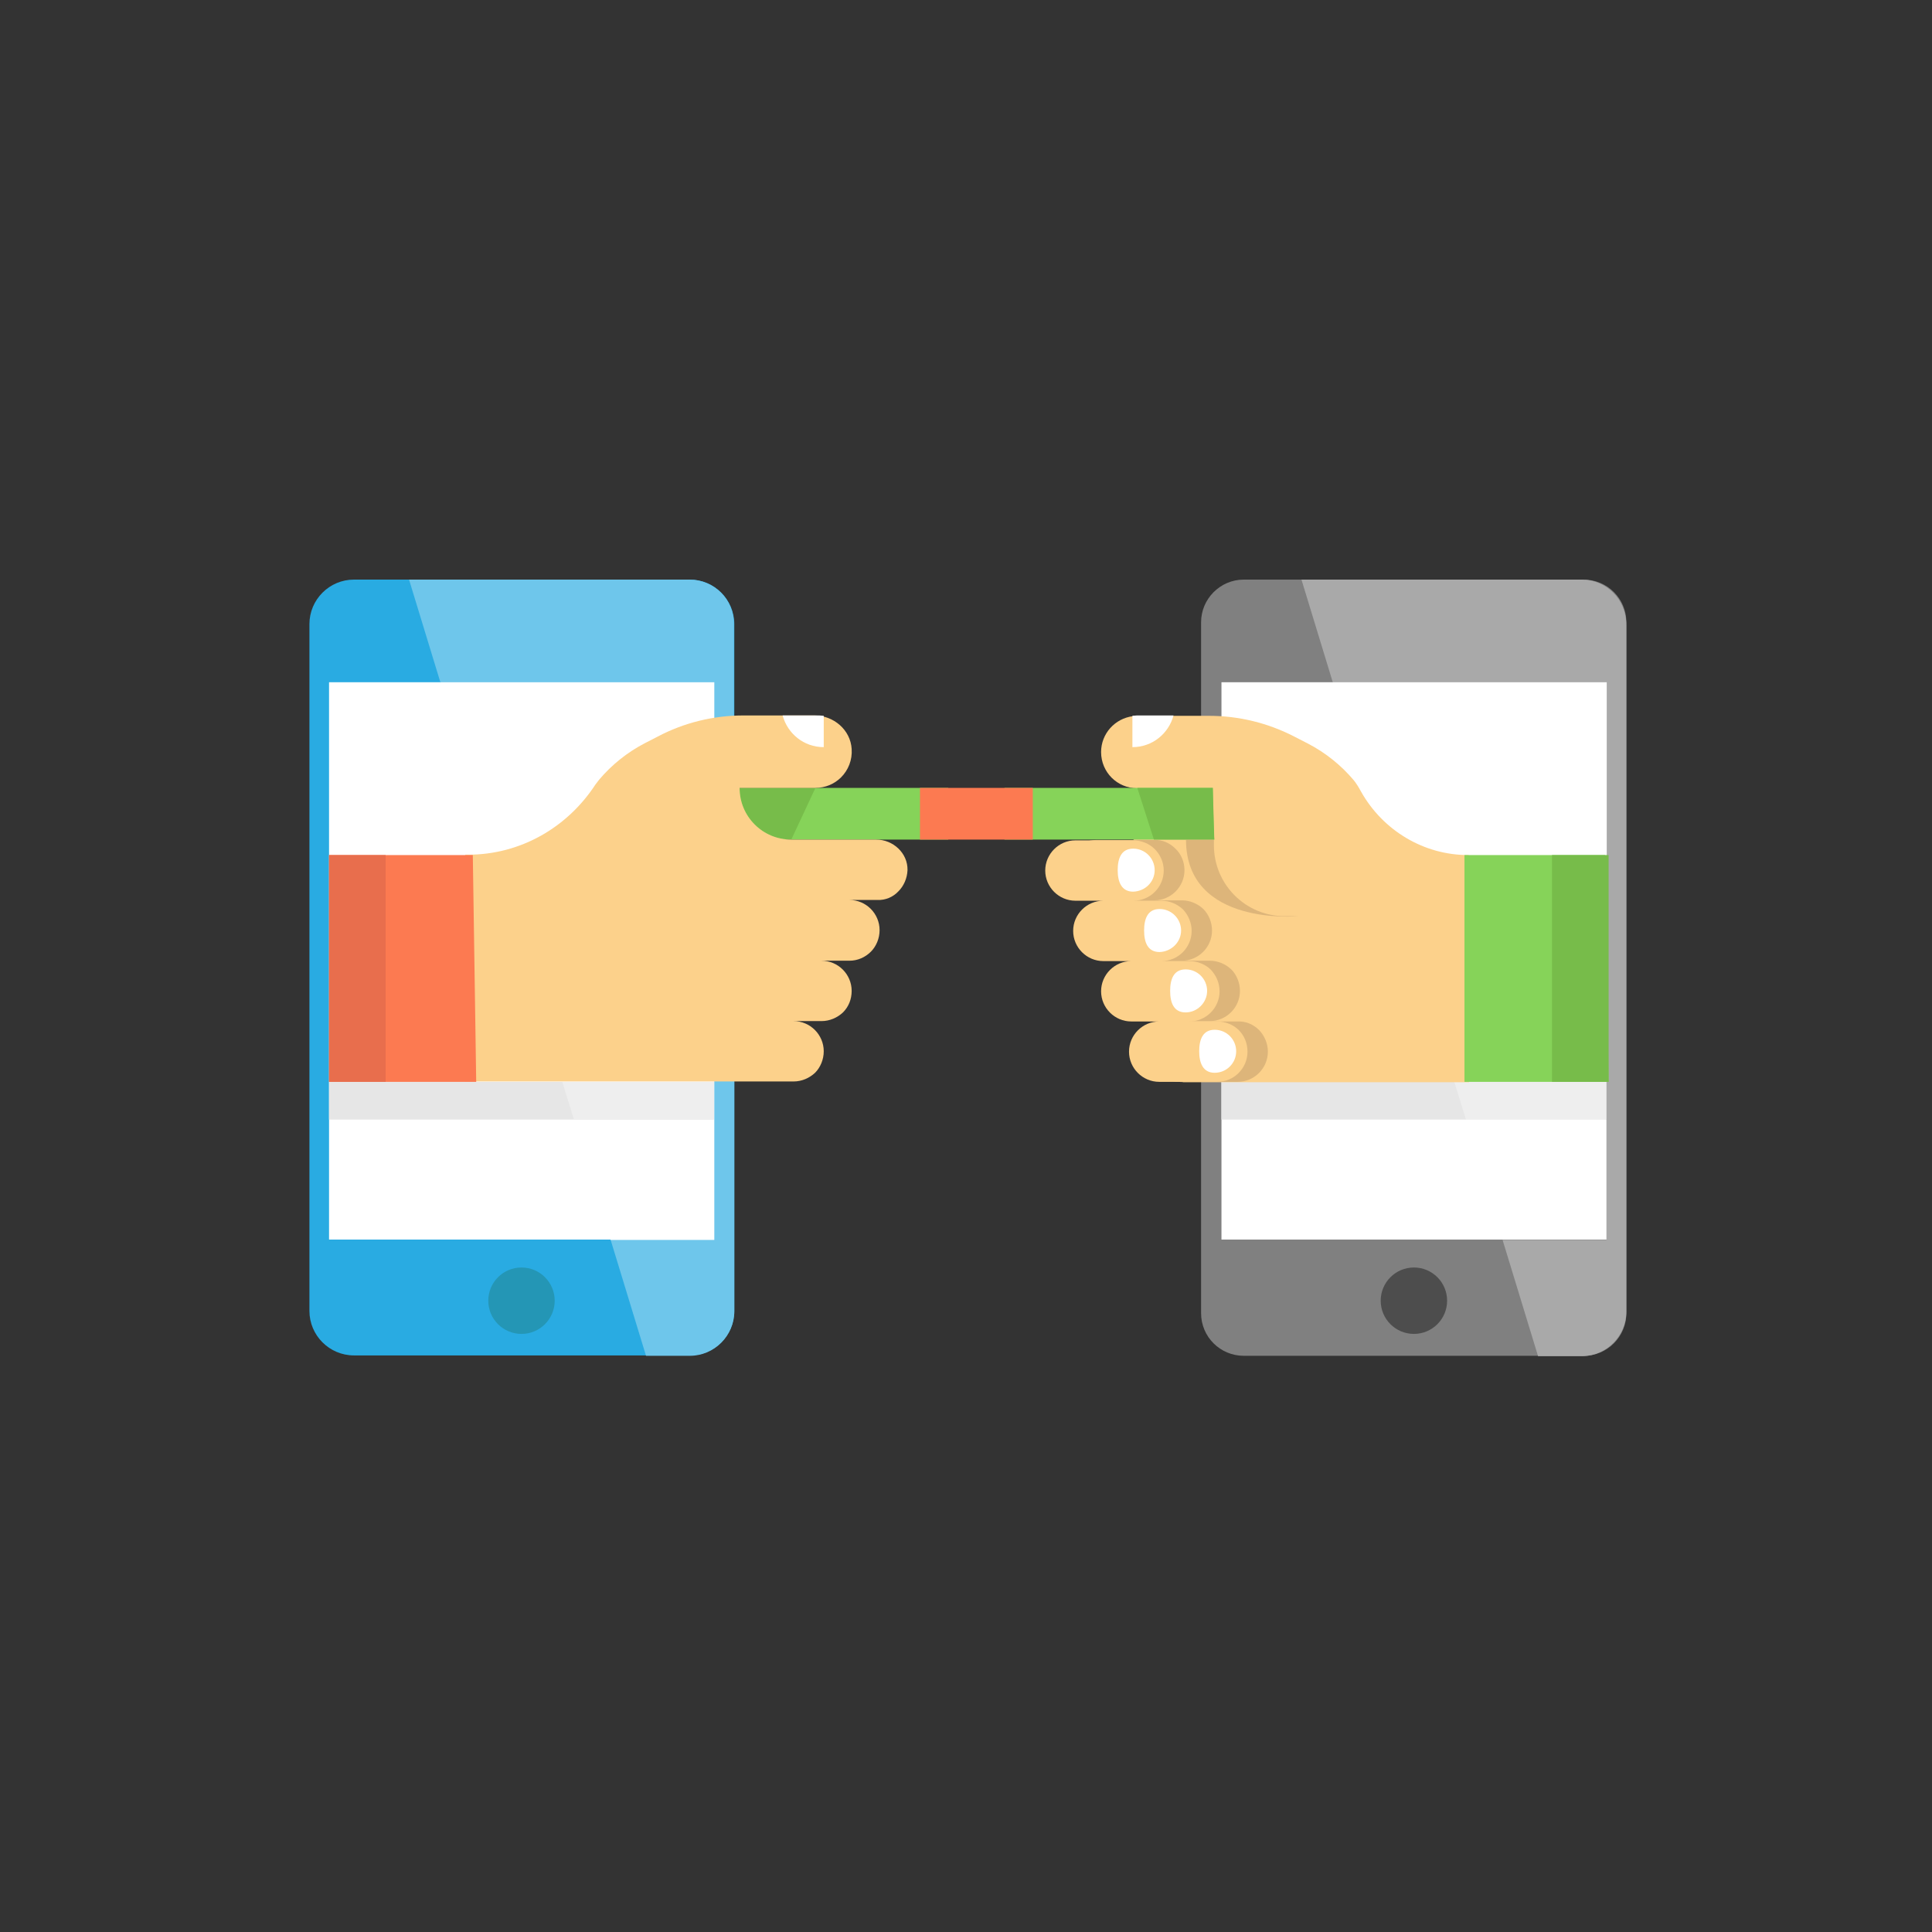
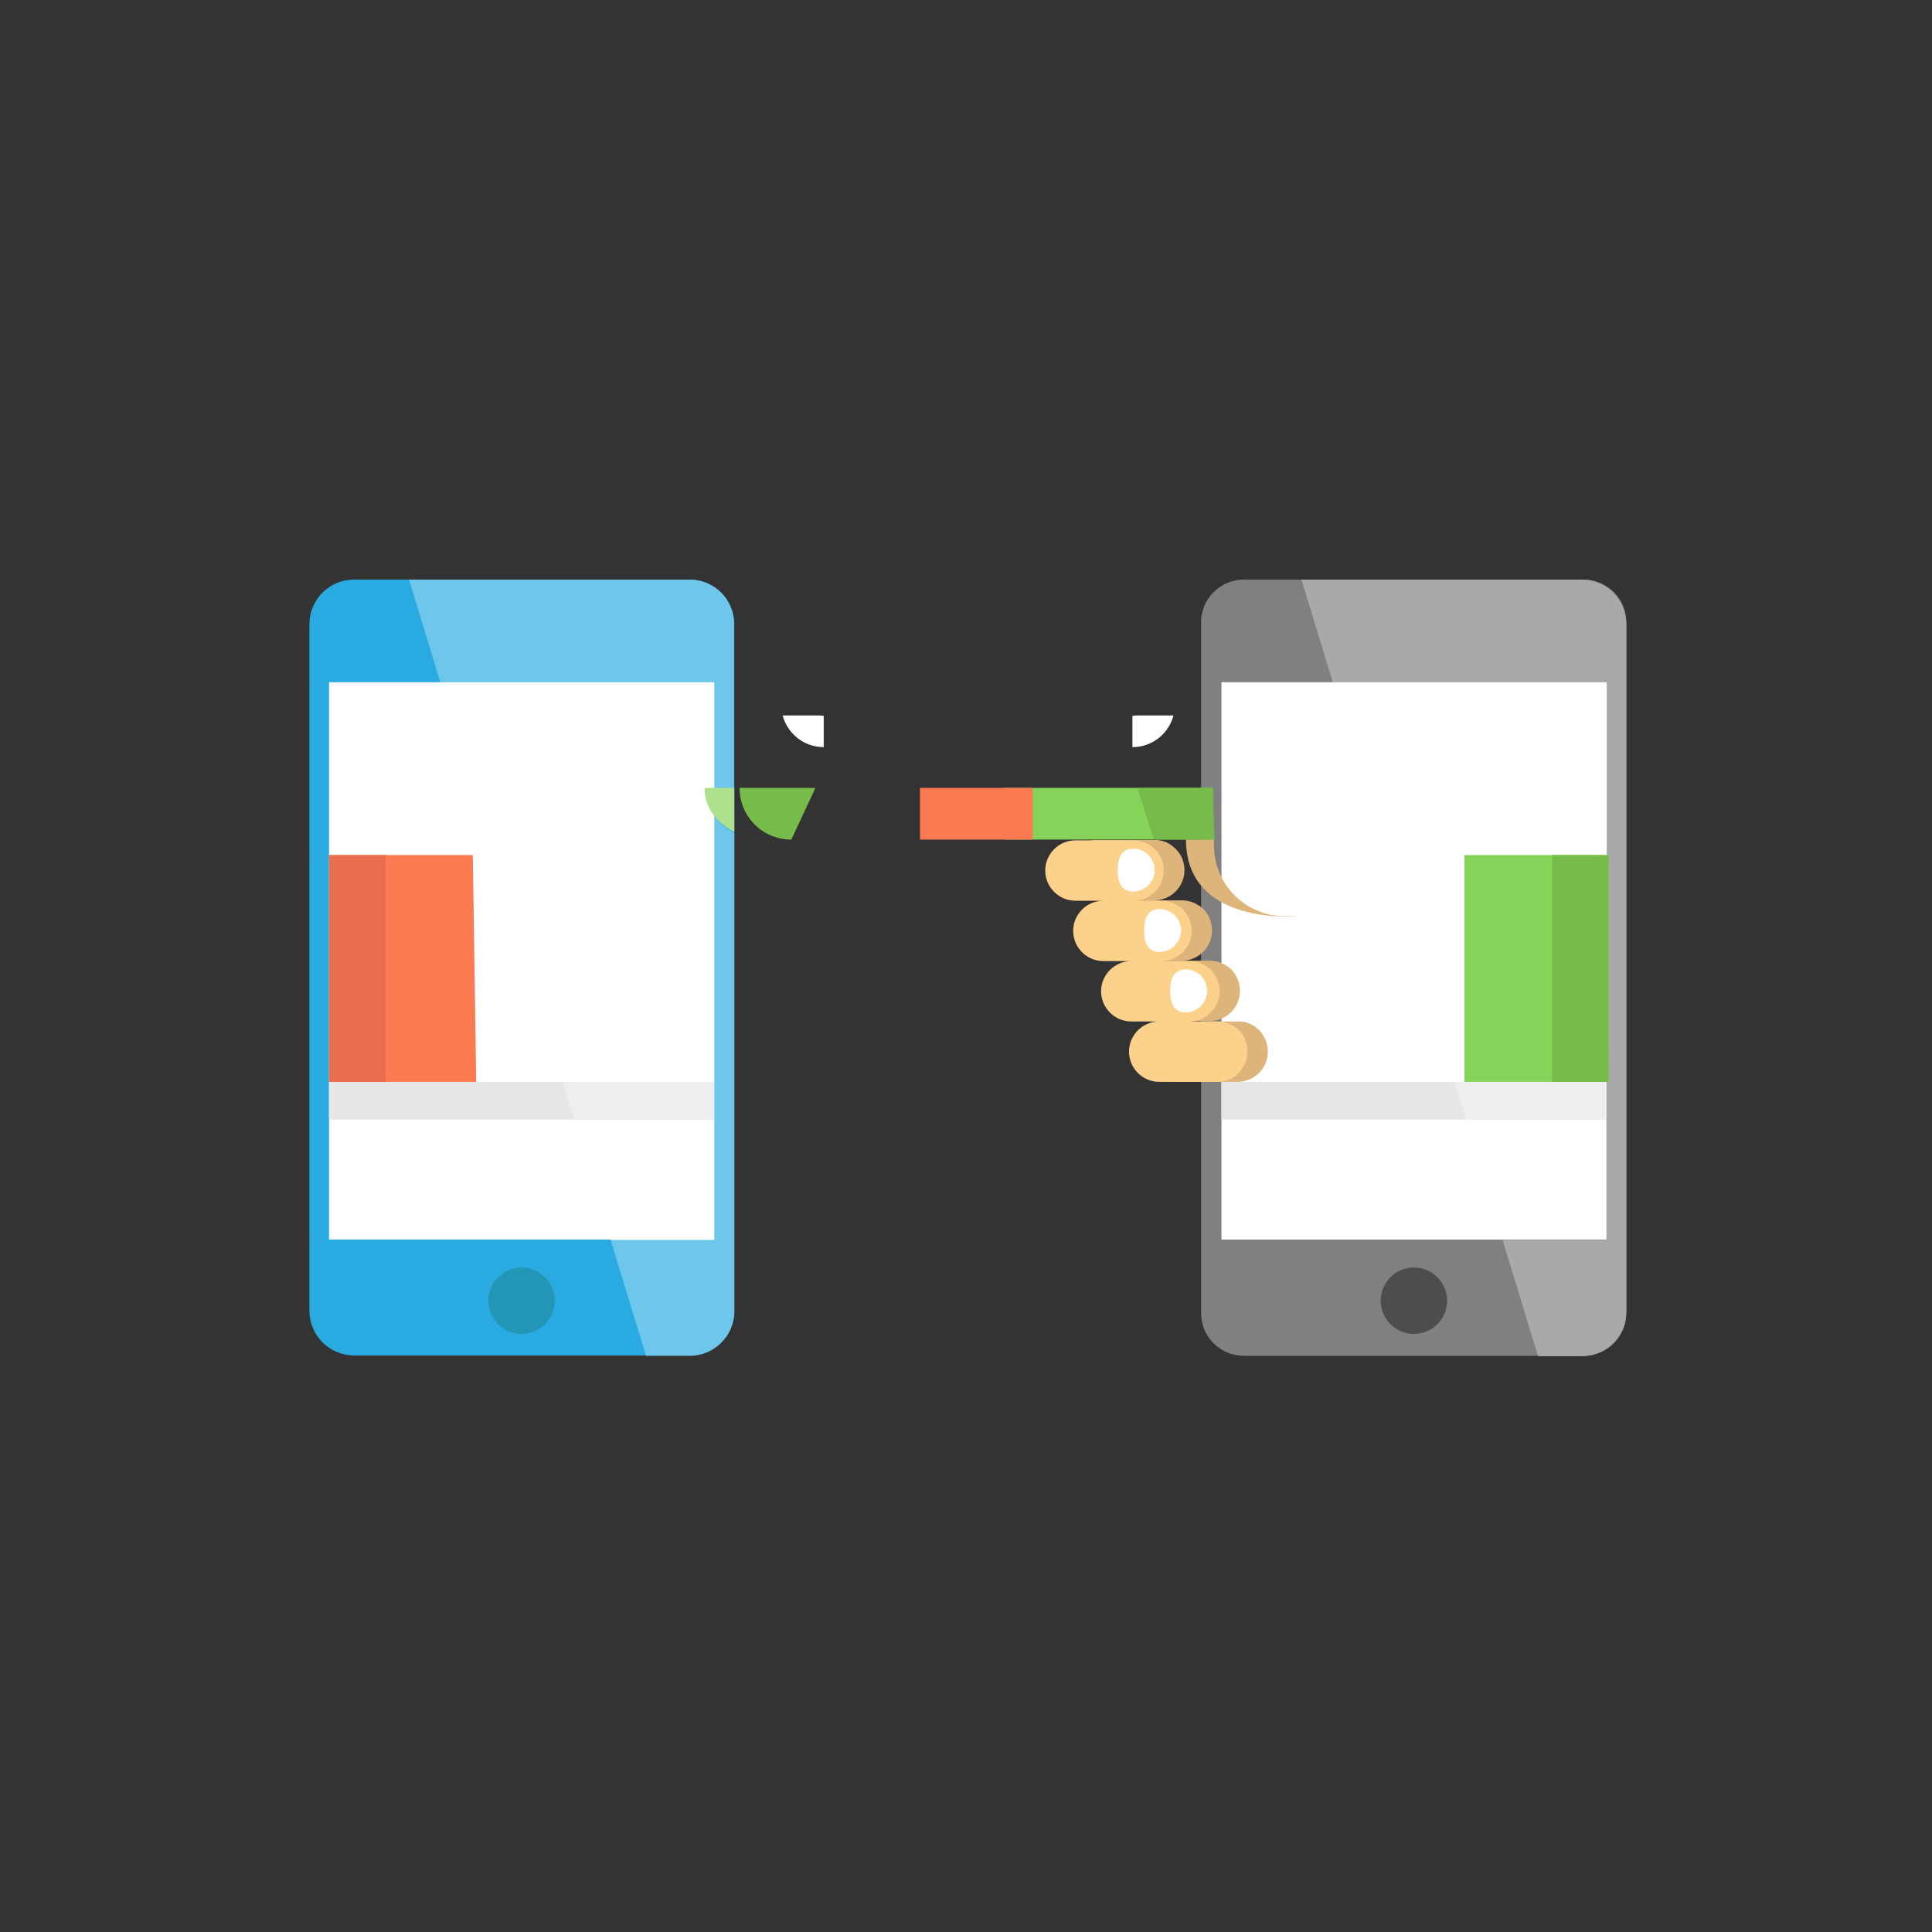
<svg xmlns="http://www.w3.org/2000/svg" version="1.1" id="Layer_1" x="0px" y="0px" viewBox="0 0 512 512" style="enable-background:new 0 0 512 512;" xml:space="preserve">
  <rect x="0" y="0" width="512" height="512" fill="#333333" stroke="none" />
  <style type="text/css">
	.st0{fill:#808080;}
	.st1{fill:#FFFFFF;}
	.st2{fill:#4D4D4D;}
	.st3{fill:#E6E6E6;}
	.st4{fill:#A9A9A9;}
	.st5{fill:#EEEEEE;}
	.st6{fill:#29ABE2;}
	.st7{fill:#2496B5;}
	.st8{fill:#FCD18B;}
	.st9{fill:#86D359;}
	.st10{fill:#DDB57A;}
	.st11{fill:#77BC4A;}
	.st12{fill:#FC7A51;}
	.st13{fill:#6EC6EB;}
	.st14{fill:#ADE18E;}
	.st15{fill:#E86E4D;}
</style>
  <g>
    <path class="st0" d="M329.6,153.6h90.1c6.2,0,11.3,5,11.3,11.3V348c0,6.2-5,11.3-11.3,11.3h-90.1c-6.2,0-11.3-5-11.3-11.3V164.9   C318.3,158.7,323.4,153.6,329.6,153.6" />
    <polyline class="st1" points="425.7,180.8 425.7,328.5 323.7,328.5 323.7,180.8 425.7,180.8  " />
    <circle class="st2" cx="374.7" cy="344.7" r="8.8" />
    <polyline class="st3" points="425.7,296.7 323.7,296.7 323.7,286.7 425.7,286.7 425.7,296.7  " />
-     <path class="st1" d="M419.4,359.3h-11.8v0h11.6C419.2,359.3,419.3,359.3,419.4,359.3 M419.2,153.6h-74.3l74.4,0   C419.2,153.6,419.2,153.6,419.2,153.6" />
    <path class="st4" d="M419.3,153.6h-74.4l8.3,27.2h72.5v105.9v10.1v31.8h-27.5l9.4,30.8l11.8,0c6.4-0.1,11.6-5.4,11.6-11.8v-182   C431,158.9,425.8,153.7,419.3,153.6" />
    <path class="st1" d="M425.7,296.7h-37.2l9.7,31.8h27.5L425.7,296.7 M425.7,180.8h-72.5l32.3,105.9h40.3V180.8" />
    <polyline class="st5" points="425.7,286.7 425.7,286.7 385.4,286.7 388.5,296.7 425.7,296.7 425.7,286.7  " />
    <path class="st6" d="M194.6,165.4v182c0,6.5-5.3,11.8-11.8,11.8h-89c-6.5,0-11.8-5.3-11.8-11.8v-182c0-6.5,5.3-11.8,11.8-11.8h89   C189.3,153.6,194.6,158.9,194.6,165.4" />
    <polyline class="st1" points="189.3,180.8 189.3,328.5 87.2,328.5 87.2,180.8 189.3,180.8  " />
    <circle class="st7" cx="138.2" cy="344.7" r="8.8" />
-     <path class="st8" d="M389.1,226.6c-11.8,0-22.6-6.5-28.4-16.8c-0.7-1.3-1.4-2.4-2-3.1c-3.3-3.9-7.4-7.2-12-9.6l-3.5-1.8   c-7.1-3.7-14.9-5.6-22.8-5.6h-19c-0.4,0-0.8,0-1.2,0.1c-4.7,0.6-8.4,4.6-8.4,9.5c0,2.7,1.1,5.1,2.8,6.8c1.7,1.7,4.1,2.8,6.8,2.8   l-3.8,3.9c0,0,0.3,6.2,0.6,7.6l2.3,2.2c2.2,0-8.3,1.9-6.9,3.4c1.5,1.4,0.4,2.9,0.4,5.2c0,4.4,6.1,12.4,1.7,12.4l1.3,4.4   c2.2,0,3.1-1.8,4.6-0.4c1.4,1.4,3.6,0.3,3.6,2.5c0,4.4-0.5,8.8-5,8.8l5.9,1c2.2,0,4.7,0.1,6.1,1.5s3.6-0.9,3.6,1.3   c0,4.4-1.3,6.7-5.7,6.7l2.9,5.2c2.2,0-1.6,2.6-0.2,4c1.4,1.5-2.3-0.7-2.3,1.5c0,4.4,6.6,6.7,2.1,6.7H356h12.1h21.2v-60.1   L389.1,226.6L389.1,226.6z" />
-     <path class="st9" d="M251.3,208.8v13.7h-48.6c-4.4,0-8.4-1.5-11.3-4c-2.9-2.5-4.7-5.9-4.7-9.7H251.3" />
    <path class="st9" d="M321.8,222.5h-21.4H285h-18.8v-13.7v0h35.1h9.6h10.5C321.4,208.8,321.6,221.1,321.8,222.5z" />
    <path class="st10" d="M311.5,224.9c1.5,1.4,2.4,3.5,2.4,5.7c0,4.4-3.6,8-8,8h-8h-7.4c-4.4,0-8-3.6-8-8s3.6-8,8-8h15.4   C308,222.5,310,223.4,311.5,224.9z" />
    <path class="st10" d="M318.9,240.9c1.4,1.4,2.3,3.5,2.3,5.7c0,4.4-3.6,8-8,8h-8h-7.4c-4.4,0-8-3.6-8-8c0-4.4,3.6-8,8-8h8h7.4   C315.4,238.6,317.4,239.5,318.9,240.9z" />
    <path class="st10" d="M326.3,256.9c1.4,1.4,2.3,3.5,2.3,5.7c0,4.4-3.6,8-8,8h-8h-7.4c-4.4,0-8-3.6-8-8c0-4.4,3.6-8,8-8h8h7.4   C322.8,254.6,324.8,255.5,326.3,256.9z" />
    <path class="st10" d="M333.7,273c1.4,1.5,2.3,3.5,2.3,5.7c0,4.4-3.6,8-8,8h-15.4c-4.4,0-8-3.6-8-8c0-4.4,3.6-8,8-8h8h7.4   C330.2,270.6,332.2,271.5,333.7,273z" />
    <path class="st8" d="M328.3,273c-1.4-1.4-3.5-2.3-5.7-2.3h-7.4c4.4,0,8-3.6,8-8c0-2.2-0.9-4.2-2.3-5.7c-1.4-1.4-3.5-2.3-5.7-2.3   h-7.4c4.4,0,8-3.6,8-8c0-2.2-0.9-4.2-2.3-5.7c-1.5-1.4-3.5-2.3-5.7-2.3h-7.4c4.4,0,8-3.6,8-8c0-2.2-0.9-4.2-2.4-5.7   c-1.4-1.4-3.5-2.3-5.7-2.3H285c-4.4,0-8,3.6-8,8s3.6,8,8,8h7.4c-4.4,0-8,3.6-8,8c0,4.4,3.6,8,8,8h7.4c-4.4,0-8,3.6-8,8   c0,4.4,3.6,8,8,8h7.4c-4.4,0-8,3.6-8,8s3.6,8,8,8h15.4c4.4,0,8-3.6,8-8C330.6,276.4,329.7,274.4,328.3,273z" />
    <path class="st10" d="M344,242.8c0,0-29.7,2.8-29.7-20.3h7.4v1.5c0,10.4,8.4,18.8,18.8,18.8H344z" />
    <polygon class="st11" points="301.4,208.8 305.8,222.5 321.8,222.5 321.4,208.8  " />
    <path class="st11" d="M216.1,208.8l-6.4,13.7c-3.8,0-7.2-1.5-9.7-4c-2.5-2.5-4-5.9-4-9.7H216.1z" />
    <polygon class="st12" points="273.7,208.9 273.7,222.5 243.8,222.5 243.8,208.9 243.8,208.8 273.7,208.8  " />
    <path class="st1" d="M311,189.6c-1.3,4.8-5.6,8.4-10.9,8.4v-8.3c0.4,0,0.8-0.1,1.2-0.1L311,189.6L311,189.6z" />
    <path class="st1" d="M306,230.6c0-3.1-2.5-5.7-5.7-5.7c-3.1,0-4.1,2.5-4.1,5.7c0,3.1,1,5.7,4.1,5.7   C303.5,236.2,306,233.7,306,230.6z" />
    <polyline class="st3" points="189.2,296.7 87.2,296.7 87.2,286.7 189.2,286.7 189.2,296.7  " />
    <path class="st1" d="M319.9,262.6c0-3.1-2.5-5.7-5.7-5.7c-3.1,0-4.1,2.5-4.1,5.7s1,5.7,4.1,5.7   C317.3,268.3,319.9,265.7,319.9,262.6z" />
    <path class="st1" d="M313,246.6c0-3.1-2.5-5.7-5.7-5.7c-3.1,0-4.1,2.5-4.1,5.7s1,5.7,4.1,5.7C310.4,252.2,313,249.7,313,246.6z" />
-     <path class="st1" d="M327.6,278.6c0-3.1-2.5-5.7-5.7-5.7c-3.1,0-4.1,2.5-4.1,5.7c0,3.1,1,5.7,4.1,5.7   C325,284.3,327.6,281.8,327.6,278.6z" />
    <polygon class="st9" points="425.4,226.6 388.1,226.6 388.1,286.7 426.3,286.7  " />
    <rect x="411.3" y="226.6" class="st11" width="15" height="60.1" />
    <path class="st13" d="M189.3,216.3v112.2h-27.5l9.4,30.8h11.6c6.5,0,11.8-5.3,11.8-11.8V220.7c-1.2-0.6-2.2-1.3-3.2-2.1   C190.6,217.8,189.9,217.1,189.3,216.3 M182.7,153.6h-74.3l8.3,27.2h72.5v28.1h5.3v-43.4C194.6,158.9,189.3,153.6,182.7,153.6" />
    <path class="st1" d="M189.3,180.8h-72.5L149,286.7h40.2v10.1h-37.1l9.7,31.8h27.5V216.3c-1.6-2.1-2.6-4.7-2.6-7.4h2.6V180.8" />
    <path class="st14" d="M194.6,208.8L194.6,208.8h-5.3h-2.6c0,2.7,0.9,5.3,2.6,7.4c0.6,0.8,1.3,1.6,2.1,2.2c1,0.8,2,1.5,3.2,2.1l0,0   L194.6,208.8" />
    <polyline class="st5" points="189.2,286.7 149,286.7 152.1,296.7 189.2,296.7 189.2,286.7  " />
-     <path class="st8" d="M238.1,236.2c1.4-1.4,2.3-3.4,2.4-5.6c0.1-4.5-3.8-8.1-8.3-8.1h-5h-17.5c-3.8,0-7.2-1.5-9.7-4   c-2.5-2.5-4-5.9-4-9.7h10.5h9.6c2.7,0,5.1-1.1,6.8-2.8c1.9-1.9,3-4.6,2.8-7.5c-0.3-5.1-4.8-8.9-9.9-8.9h-18.7   c-8,0-15.8,1.9-22.8,5.6l-3.5,1.8c-4.6,2.4-8.7,5.7-12,9.6c-0.3,0.4-0.6,0.8-1,1.3c-7.5,11.5-20,18.6-33.7,18.6h-0.8v60.1h26h7.4   h38.2h15.4c2.2,0,4.2-0.9,5.7-2.3c1.4-1.4,2.3-3.5,2.3-5.7c0-4.4-3.6-8-8-8h7.4c2.2,0,4.2-0.9,5.7-2.3c1.5-1.5,2.3-3.5,2.3-5.7   c0-4.4-3.6-8-8-8h7.4c2.2,0,4.2-0.9,5.7-2.4c1.4-1.4,2.3-3.5,2.3-5.7c0-4.4-3.6-8-8-8h7.4C234.7,238.6,236.7,237.7,238.1,236.2z" />
    <path class="st1" d="M207.4,189.6c1.3,4.8,5.6,8.4,10.9,8.4v-8.3c-0.4,0-0.8-0.1-1.2-0.1L207.4,189.6L207.4,189.6z" />
    <polygon class="st12" points="125.3,226.6 87.2,226.6 87.2,286.7 126.2,286.7  " />
    <rect x="87.2" y="226.6" class="st15" width="15" height="60.1" />
  </g>
</svg>